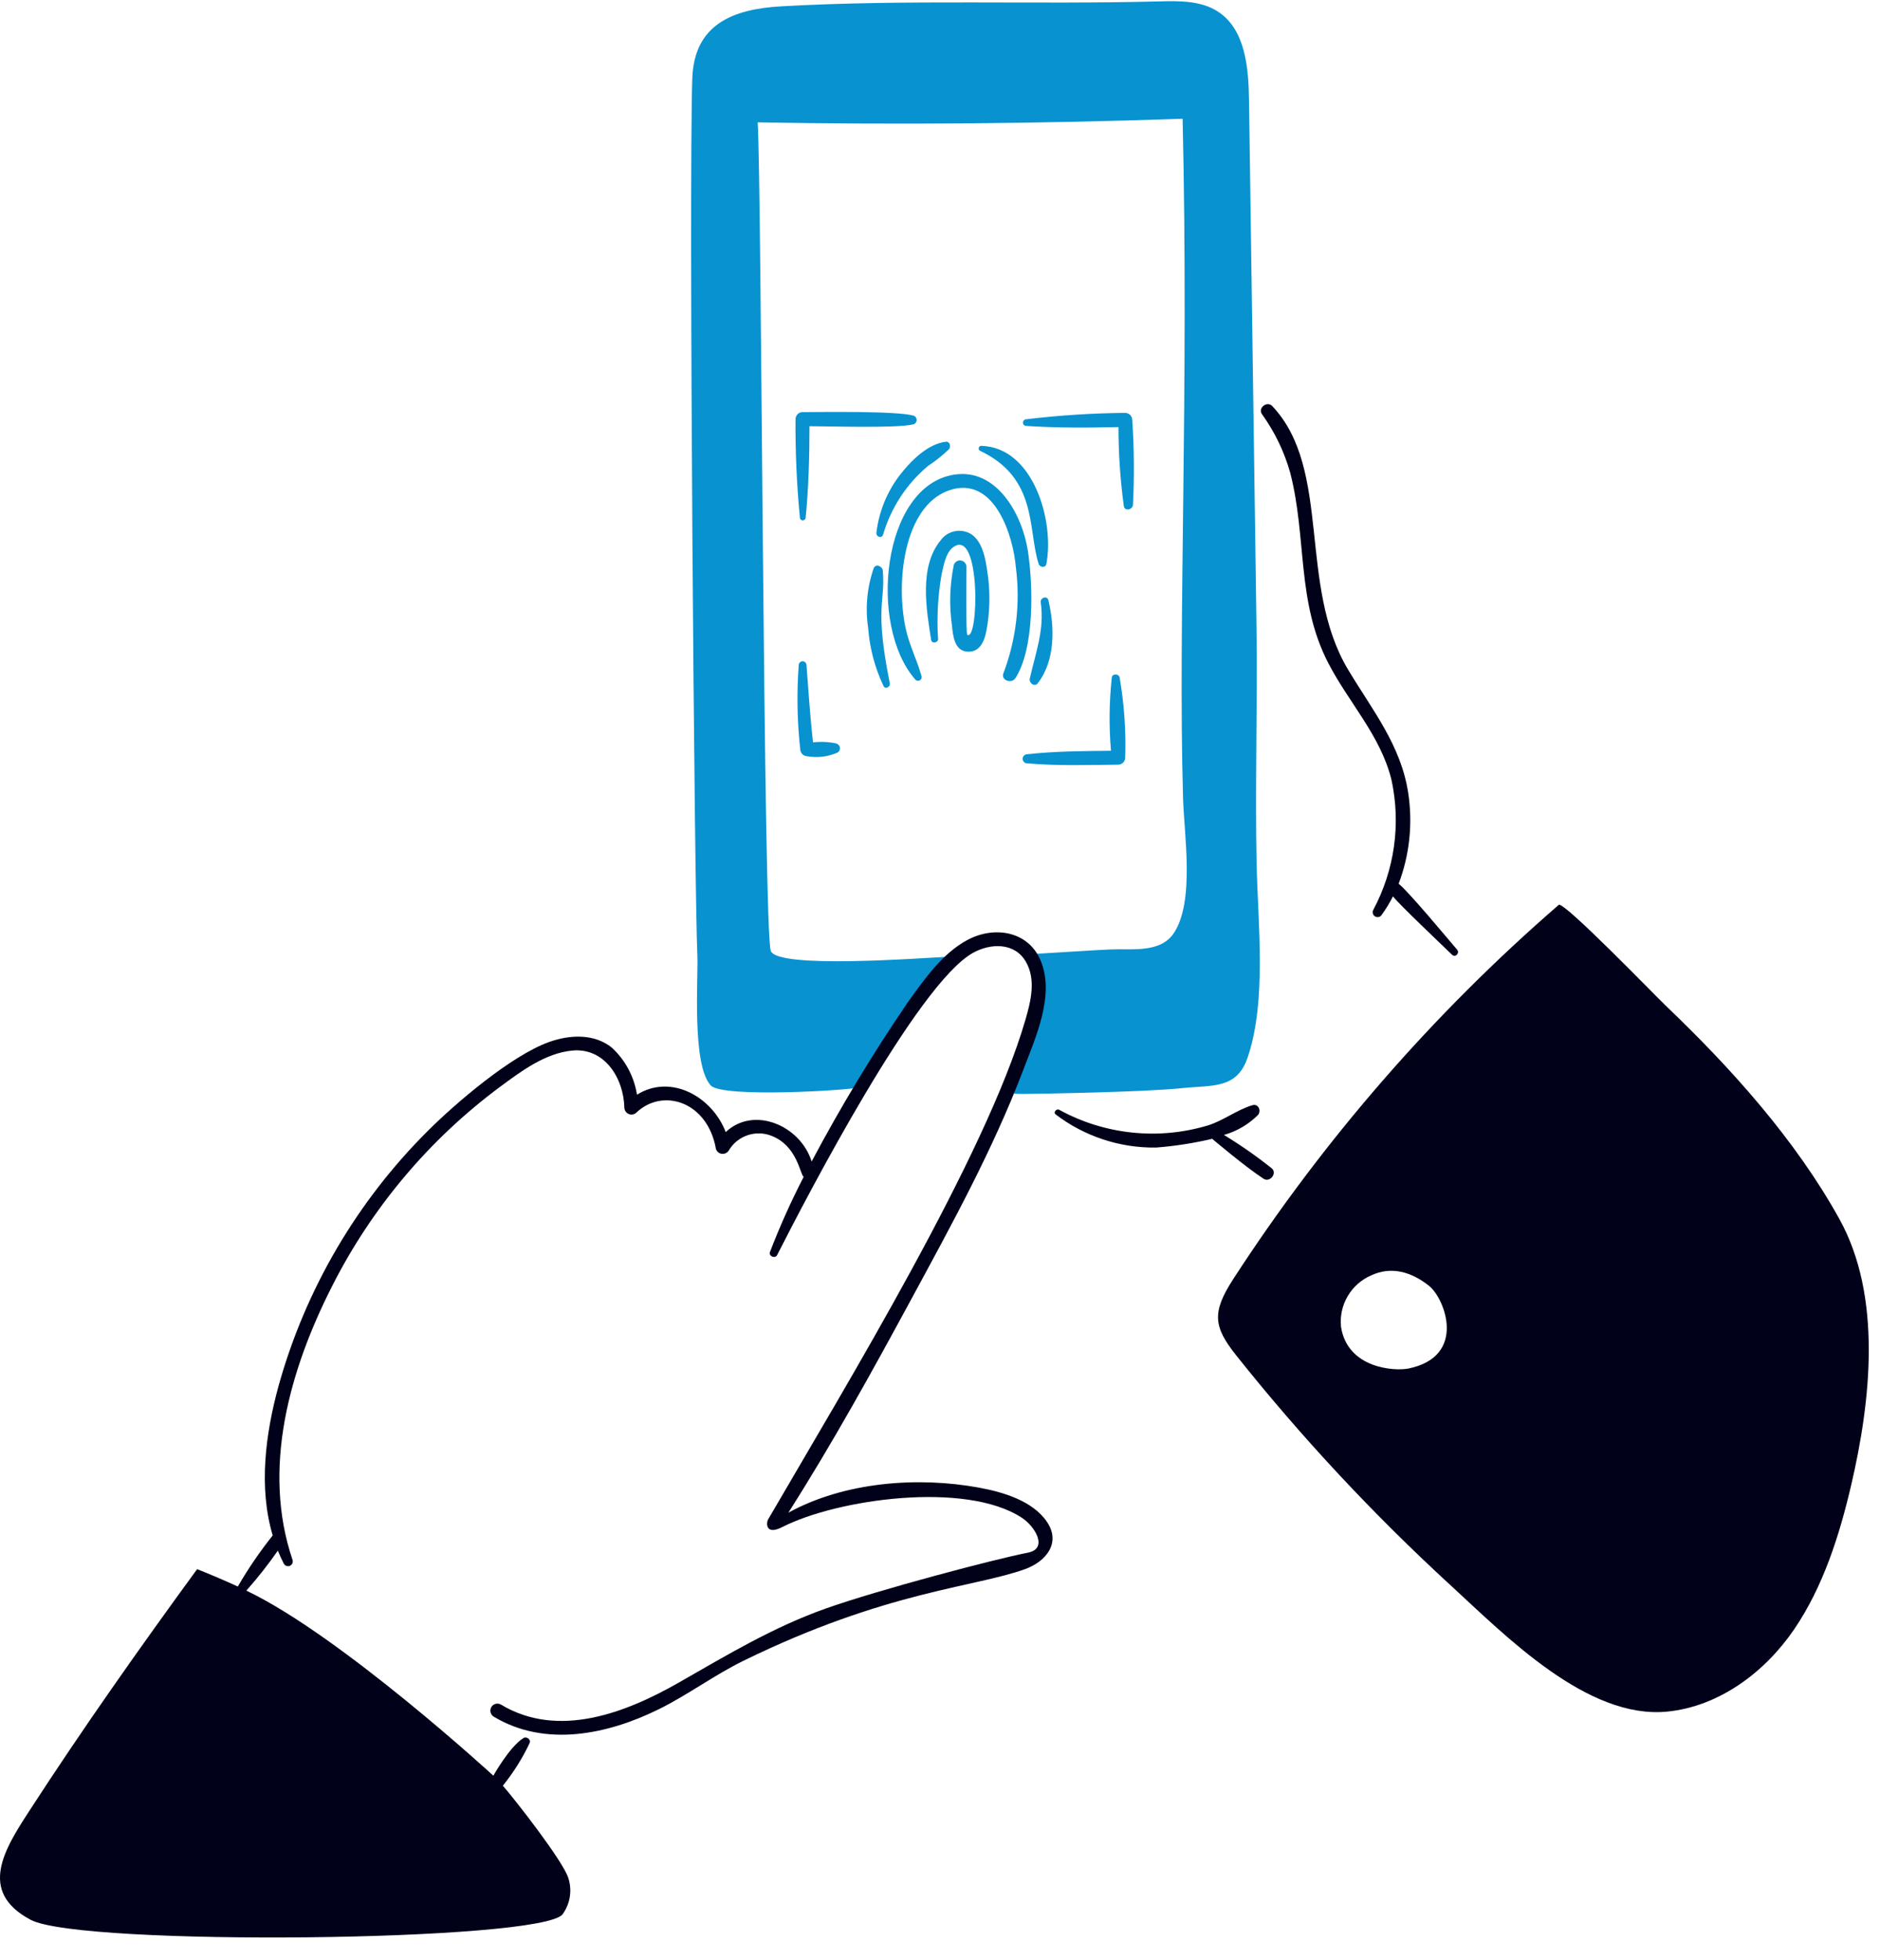
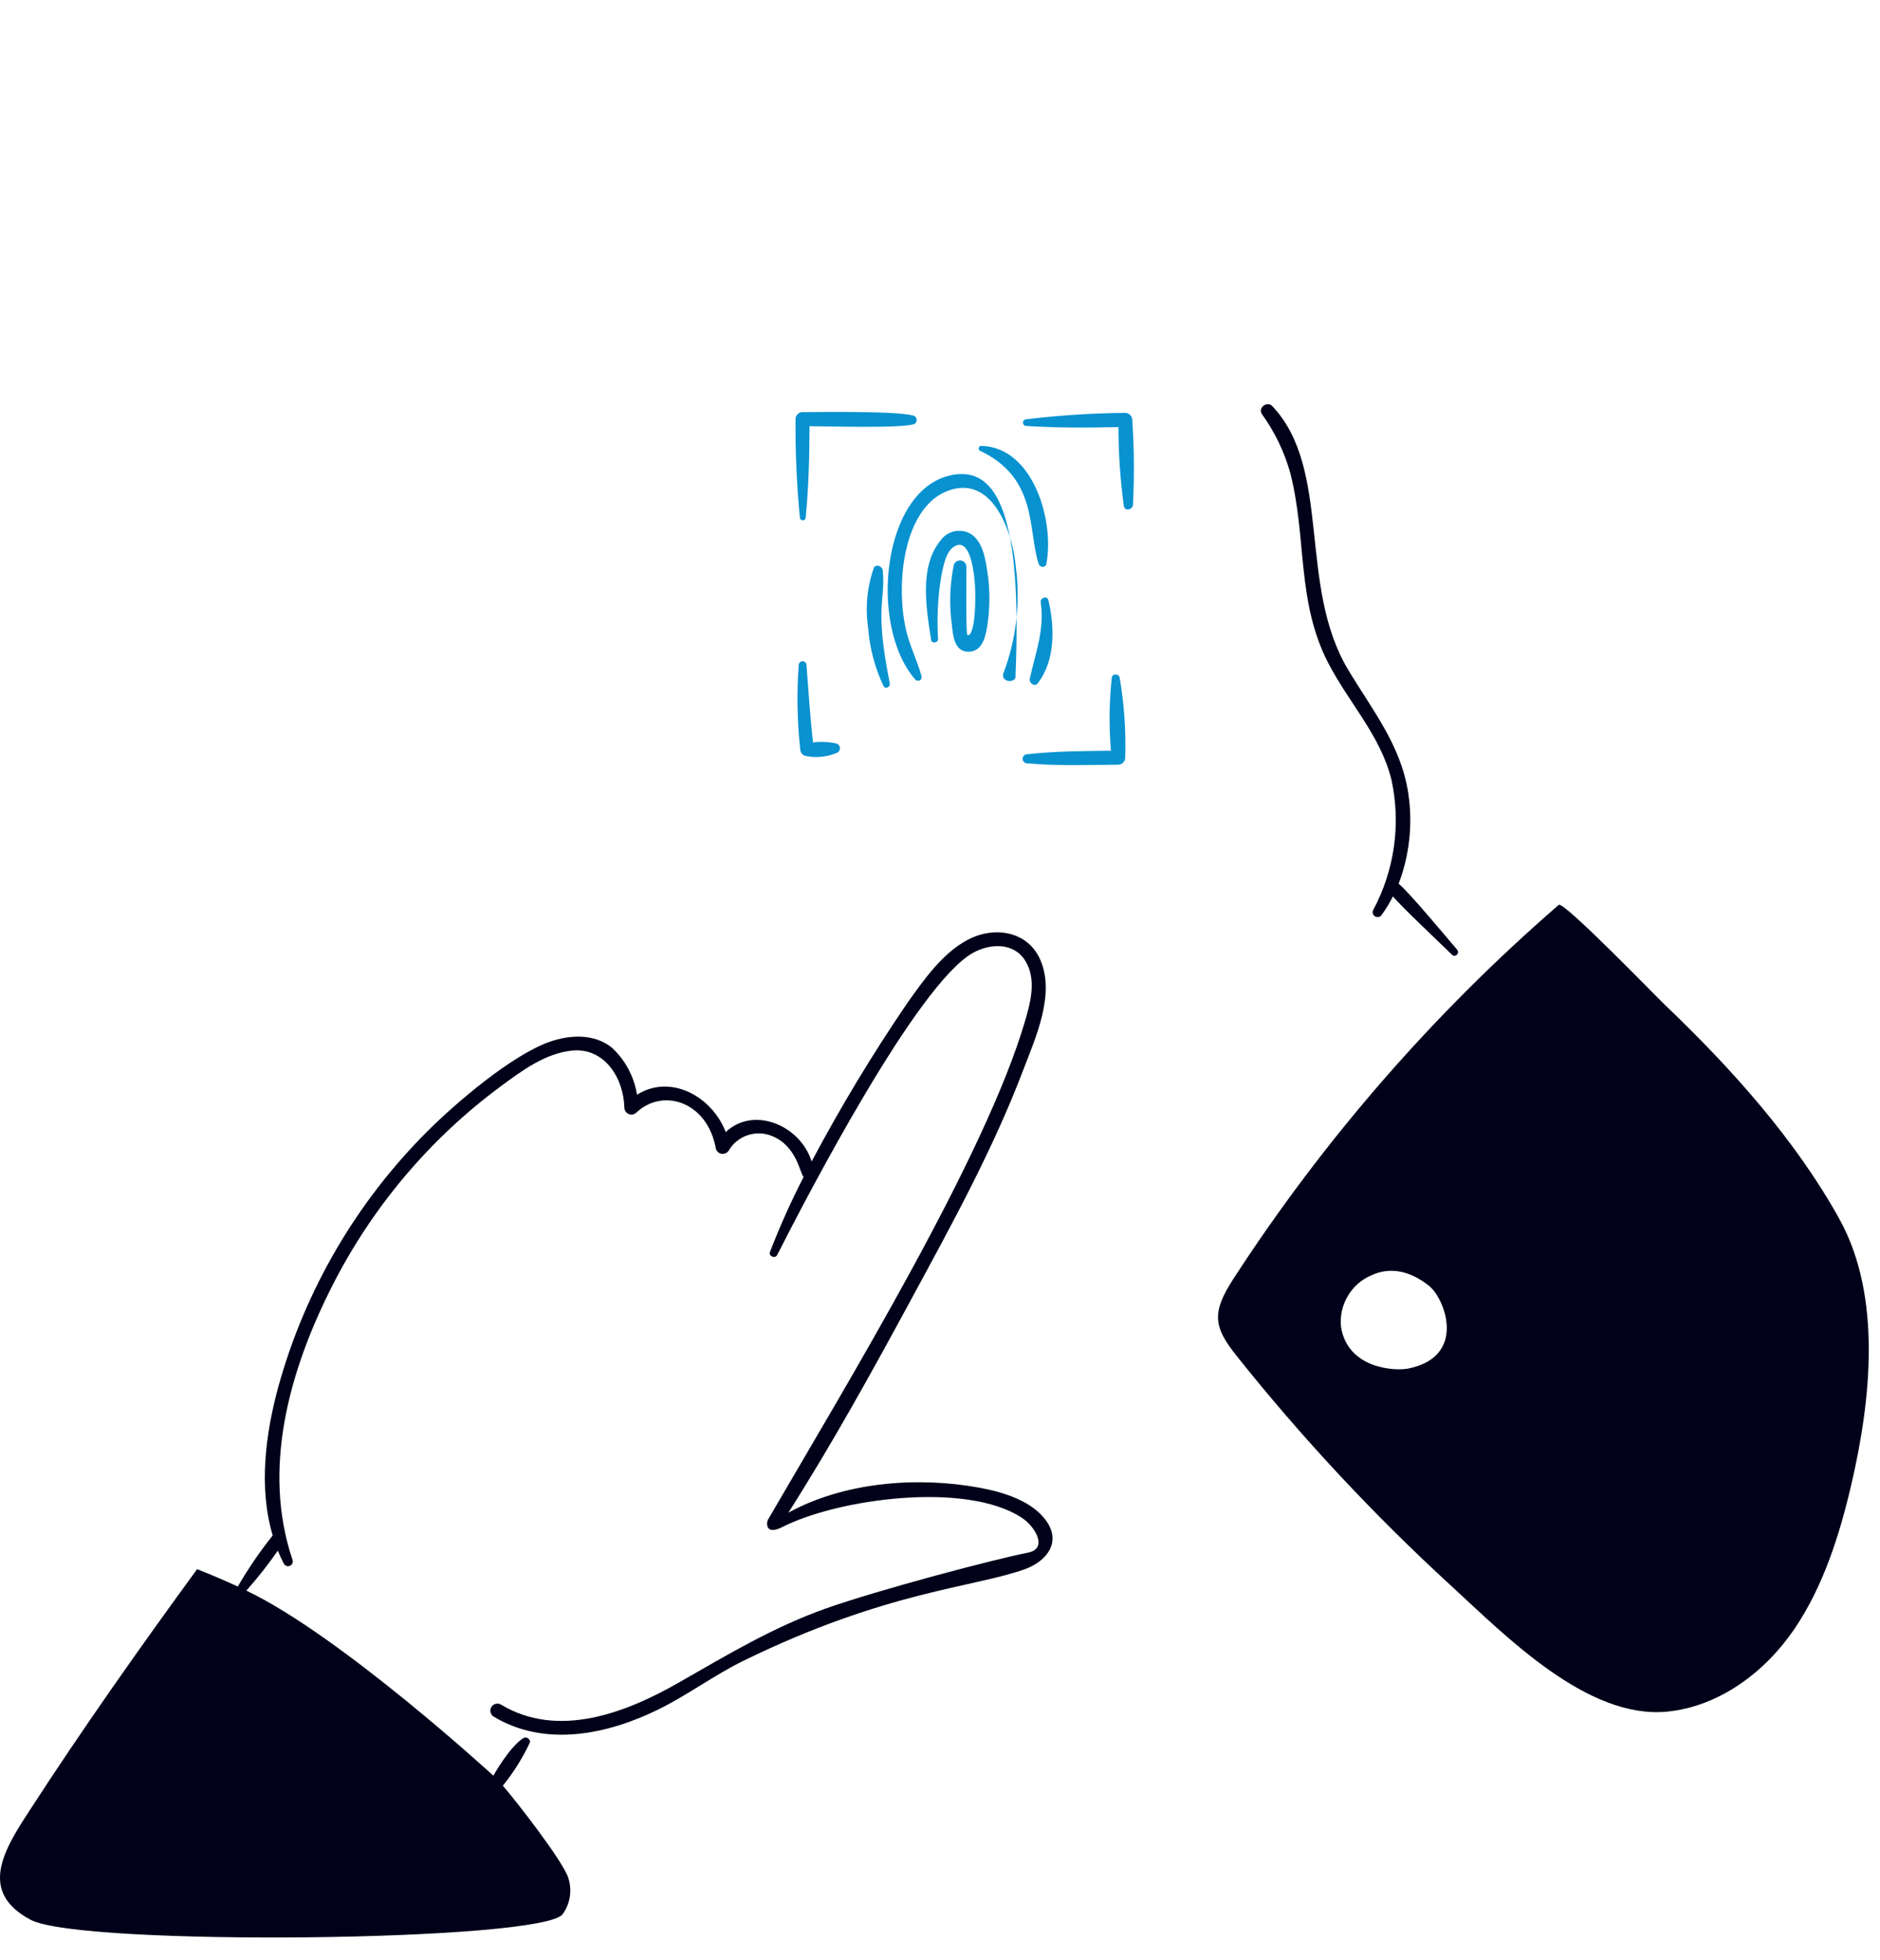
<svg xmlns="http://www.w3.org/2000/svg" width="71" height="74" viewBox="0 0 71 74" fill="none">
-   <path d="M47.457 32.614C47.395 29.589 47.496 26.565 47.451 23.54C47.356 16.954 47.263 10.367 47.17 3.78C47.154 2.546 47.029 1.107 45.995 0.437C45.368 0.03 44.57 0.032 43.824 0.052C39.048 0.177 34.285 -0.03 29.514 0.238C27.67 0.341 26.213 0.922 26.145 2.967C26.009 7.098 26.226 33.848 26.337 36.089C26.376 36.894 26.116 40.207 26.844 40.988C27.291 41.468 32.157 41.164 32.457 41.059C32.975 40.879 34.464 37.599 35.951 36.118C34.596 36.19 29.397 36.58 29.112 35.915C28.827 35.25 28.763 6.682 28.613 4.621C33.962 4.715 39.312 4.669 44.663 4.484C44.902 14.898 44.486 23.411 44.679 30.131C44.717 31.507 45.129 34.032 44.331 35.235C43.894 35.894 43.025 35.851 42.244 35.845C41.624 35.841 38.89 36.054 38.758 36.023C39.143 36.113 39.265 36.595 39.258 36.988C39.239 38.288 38.626 39.492 38.096 40.679C37.794 41.355 38.258 41.308 38.785 41.305C39.312 41.302 43.212 41.237 44.628 41.09C45.798 40.968 46.712 41.137 47.121 39.924C47.846 37.78 47.504 34.861 47.457 32.614Z" fill="#0892D0" />
  <path d="M36.673 20.166C36.486 20.054 36.263 20.016 36.049 20.061C35.835 20.106 35.646 20.23 35.52 20.409C34.702 21.403 34.987 23.018 35.166 24.166C35.19 24.315 35.43 24.277 35.427 24.13C35.375 23.32 35.419 22.506 35.557 21.706C35.628 21.39 35.711 20.881 35.986 20.672C37.052 19.86 36.965 24.251 36.53 23.969C36.477 23.934 36.495 21.852 36.498 21.399C36.497 21.341 36.474 21.286 36.436 21.243C36.397 21.2 36.344 21.172 36.287 21.164C36.23 21.156 36.172 21.169 36.123 21.2C36.074 21.231 36.038 21.279 36.021 21.334C35.868 22.087 35.844 22.86 35.951 23.621C35.992 24.009 36.044 24.59 36.552 24.608C37.129 24.629 37.237 23.974 37.299 23.538C37.392 22.883 37.387 22.218 37.285 21.564C37.213 21.09 37.113 20.459 36.673 20.166Z" fill="#0892D0" />
-   <path d="M38.348 25.607C39.071 24.486 39.019 22.116 38.82 20.81C38.617 19.466 37.664 17.668 36.033 17.923C33.309 18.347 32.772 23.625 34.573 25.667C34.594 25.689 34.622 25.702 34.653 25.706C34.683 25.71 34.713 25.704 34.74 25.689C34.766 25.674 34.786 25.65 34.798 25.622C34.809 25.593 34.811 25.562 34.803 25.533C34.628 24.904 34.329 24.34 34.195 23.691C33.805 21.802 34.201 18.935 35.986 18.473C37.59 18.057 38.267 20.258 38.365 21.42C38.539 22.771 38.379 24.144 37.897 25.417C37.785 25.688 38.202 25.834 38.348 25.607Z" fill="#0892D0" />
+   <path d="M38.348 25.607C38.617 19.466 37.664 17.668 36.033 17.923C33.309 18.347 32.772 23.625 34.573 25.667C34.594 25.689 34.622 25.702 34.653 25.706C34.683 25.71 34.713 25.704 34.74 25.689C34.766 25.674 34.786 25.65 34.798 25.622C34.809 25.593 34.811 25.562 34.803 25.533C34.628 24.904 34.329 24.34 34.195 23.691C33.805 21.802 34.201 18.935 35.986 18.473C37.59 18.057 38.267 20.258 38.365 21.42C38.539 22.771 38.379 24.144 37.897 25.417C37.785 25.688 38.202 25.834 38.348 25.607Z" fill="#0892D0" />
  <path d="M33.364 25.901C33.432 26.044 33.633 25.94 33.604 25.8C33.018 22.884 33.442 22.76 33.34 21.547C33.327 21.385 33.079 21.271 32.997 21.453C32.745 22.178 32.673 22.953 32.787 23.712C32.844 24.471 33.04 25.213 33.364 25.901Z" fill="#0892D0" />
-   <path d="M33.96 17.969C33.489 18.595 33.192 19.334 33.099 20.112C33.078 20.275 33.302 20.351 33.352 20.182C33.65 19.173 34.238 18.274 35.043 17.597C35.326 17.411 35.592 17.199 35.837 16.965C35.922 16.864 35.875 16.662 35.719 16.681C35.017 16.763 34.37 17.434 33.96 17.969Z" fill="#0892D0" />
  <path d="M37.048 16.835C37.029 16.838 37.01 16.846 36.995 16.86C36.98 16.873 36.97 16.89 36.964 16.909C36.959 16.928 36.96 16.949 36.966 16.968C36.972 16.987 36.984 17.003 37 17.016C39.212 18.055 38.806 20.008 39.228 21.299C39.271 21.428 39.485 21.453 39.515 21.299C39.83 19.71 39.04 16.879 37.048 16.835Z" fill="#0892D0" />
  <path d="M39.189 25.804C39.859 24.944 39.834 23.678 39.594 22.668C39.548 22.475 39.279 22.566 39.305 22.748C39.452 23.787 39.109 24.641 38.89 25.631C38.856 25.788 39.072 25.953 39.189 25.804Z" fill="#0892D0" />
  <path d="M34.496 16.024C34.531 16.013 34.562 15.991 34.584 15.961C34.606 15.931 34.618 15.895 34.618 15.858C34.618 15.821 34.606 15.785 34.584 15.755C34.562 15.725 34.531 15.703 34.496 15.693C33.848 15.514 31.03 15.56 30.308 15.562C30.238 15.562 30.171 15.59 30.122 15.64C30.073 15.689 30.045 15.756 30.044 15.826C30.034 17.069 30.089 18.313 30.209 19.551C30.211 19.578 30.224 19.603 30.244 19.621C30.264 19.639 30.29 19.649 30.317 19.649C30.345 19.649 30.371 19.639 30.391 19.621C30.411 19.603 30.424 19.578 30.427 19.551C30.539 18.396 30.569 17.249 30.571 16.093C31.205 16.092 33.843 16.18 34.496 16.024Z" fill="#0892D0" />
  <path d="M42.788 19.066C42.841 17.996 42.832 16.924 42.761 15.856C42.759 15.786 42.731 15.719 42.682 15.67C42.632 15.62 42.566 15.592 42.496 15.591C41.247 15.602 39.999 15.682 38.758 15.832C38.725 15.832 38.693 15.845 38.67 15.869C38.646 15.892 38.633 15.924 38.633 15.958C38.633 15.991 38.646 16.023 38.67 16.047C38.693 16.07 38.725 16.083 38.758 16.083C39.921 16.16 41.077 16.153 42.24 16.126C42.24 17.125 42.308 18.122 42.443 19.112C42.478 19.32 42.771 19.248 42.788 19.066Z" fill="#0892D0" />
  <path d="M38.783 28.823C39.929 28.924 41.08 28.887 42.23 28.874C42.3 28.873 42.367 28.845 42.416 28.796C42.465 28.747 42.493 28.68 42.494 28.61C42.527 27.595 42.456 26.579 42.283 25.578C42.253 25.438 42.012 25.427 41.989 25.578C41.889 26.498 41.879 27.426 41.957 28.349C40.898 28.36 39.837 28.365 38.784 28.482C38.74 28.483 38.699 28.502 38.669 28.534C38.638 28.566 38.621 28.608 38.621 28.652C38.621 28.696 38.638 28.738 38.668 28.77C38.698 28.802 38.739 28.821 38.783 28.823Z" fill="#0892D0" />
  <path d="M30.706 28.034C30.591 27.061 30.535 26.083 30.457 25.107C30.455 25.07 30.438 25.035 30.411 25.01C30.384 24.984 30.348 24.97 30.311 24.97C30.274 24.97 30.238 24.984 30.211 25.01C30.184 25.035 30.167 25.07 30.165 25.107C30.086 26.17 30.105 27.238 30.222 28.298C30.224 28.365 30.253 28.43 30.3 28.477C30.348 28.525 30.412 28.553 30.48 28.556C30.869 28.625 31.271 28.577 31.633 28.416C31.663 28.397 31.688 28.369 31.703 28.337C31.719 28.304 31.724 28.267 31.72 28.232C31.715 28.195 31.7 28.162 31.677 28.134C31.653 28.106 31.622 28.086 31.588 28.075C31.298 28.012 31 27.998 30.706 28.034Z" fill="#0892D0" />
  <path d="M36.975 56.174C34.654 55.748 31.895 55.956 29.773 57.12C31.439 54.503 32.946 51.771 34.422 49.046C35.941 46.242 37.5 43.408 38.635 40.425C39.103 39.194 39.862 37.552 39.288 36.243C38.806 35.14 37.53 34.965 36.544 35.489C35.589 35.996 34.896 36.992 34.277 37.858C32.959 39.789 31.749 41.793 30.652 43.859C30.222 42.488 28.459 41.752 27.408 42.748C26.887 41.397 25.329 40.541 24.056 41.336C23.949 40.654 23.615 40.028 23.108 39.56C22.438 39.02 21.509 39.07 20.739 39.346C19.312 39.857 17.226 41.637 16.163 42.697C13.479 45.367 11.533 48.69 10.518 52.34C10.026 54.142 9.76 56.163 10.299 57.979C9.813 58.589 9.372 59.234 8.981 59.908C8.474 59.675 7.961 59.456 7.444 59.252C5.263 62.24 3.128 65.263 1.116 68.367C0.184 69.804 -0.864 71.426 1.163 72.495C3.068 73.501 20.495 73.317 21.249 72.28C21.39 72.085 21.483 71.859 21.52 71.621C21.557 71.383 21.537 71.139 21.462 70.91C21.256 70.266 19.467 67.975 18.991 67.428C19.392 66.932 19.733 66.389 20.005 65.811C20.058 65.678 19.88 65.56 19.768 65.63C19.237 65.963 18.632 67.051 18.632 67.051C18.632 67.051 12.886 61.773 9.304 60.062C9.73 59.583 10.127 59.079 10.493 58.553C10.562 58.723 10.638 58.89 10.723 59.053C10.746 59.09 10.781 59.118 10.822 59.131C10.863 59.144 10.907 59.142 10.947 59.126C10.987 59.109 11.019 59.079 11.038 59.04C11.058 59.001 11.062 58.957 11.052 58.915C9.876 55.462 10.937 51.736 12.53 48.59C14.033 45.611 16.21 43.024 18.888 41.037C19.685 40.447 20.591 39.769 21.609 39.67C22.825 39.552 23.552 40.7 23.579 41.825C23.581 41.877 23.598 41.927 23.627 41.97C23.656 42.013 23.698 42.046 23.745 42.066C23.793 42.086 23.846 42.091 23.897 42.082C23.948 42.072 23.995 42.049 24.032 42.013C25.033 41.062 26.725 41.599 27.037 43.382C27.052 43.431 27.081 43.475 27.121 43.508C27.16 43.541 27.208 43.562 27.259 43.569C27.31 43.575 27.362 43.567 27.409 43.545C27.455 43.523 27.494 43.488 27.522 43.445C27.683 43.171 27.937 42.965 28.238 42.865C28.539 42.764 28.866 42.776 29.159 42.898C30.104 43.282 30.207 44.316 30.35 44.441C29.875 45.362 29.45 46.309 29.078 47.277C29.018 47.434 29.274 47.541 29.349 47.392C30.458 45.211 34.627 37.168 36.74 35.984C37.4 35.614 38.31 35.578 38.738 36.308C39.135 36.985 38.931 37.806 38.725 38.511C37.227 43.663 31.974 52.272 29.002 57.386C28.947 57.48 28.887 57.997 29.547 57.661C31.616 56.605 36.467 55.919 38.59 57.311C39.097 57.643 39.594 58.481 38.818 58.63C37.58 58.87 33.208 60.022 31.176 60.742C29.192 61.447 27.452 62.497 25.634 63.536C23.637 64.676 21.085 65.669 18.919 64.366C18.858 64.33 18.786 64.32 18.718 64.338C18.649 64.356 18.591 64.4 18.556 64.46C18.52 64.521 18.51 64.594 18.527 64.662C18.545 64.73 18.589 64.788 18.65 64.824C20.593 65.99 22.945 65.494 24.867 64.548C25.976 64.002 26.973 63.252 28.082 62.709C33.467 60.074 36.815 59.941 38.717 59.249C39.491 58.968 40.081 58.271 39.541 57.469C39.002 56.667 37.867 56.338 36.975 56.174Z" fill="#01011A" />
  <path d="M48.728 17.858C49.359 20.321 48.959 22.71 50.163 25.037C50.936 26.533 52.143 27.778 52.552 29.454C52.911 31.116 52.667 32.852 51.866 34.351C51.841 34.394 51.834 34.444 51.846 34.492C51.859 34.54 51.89 34.581 51.932 34.605C51.975 34.63 52.025 34.637 52.073 34.625C52.12 34.612 52.161 34.581 52.186 34.539C52.344 34.32 52.484 34.089 52.606 33.848C52.875 34.184 54.397 35.624 54.836 36.051C54.963 36.174 55.141 35.989 55.028 35.858C54.626 35.391 53.204 33.673 52.821 33.371C53.233 32.284 53.358 31.109 53.185 29.959C52.916 28.15 51.827 26.812 50.916 25.293C49 22.099 50.314 17.734 48.048 15.333C47.856 15.131 47.497 15.397 47.658 15.637C48.142 16.309 48.505 17.061 48.728 17.858Z" fill="#01011A" />
-   <path d="M47.722 44.511C47.958 44.665 48.251 44.297 48.026 44.115C47.453 43.657 46.851 43.237 46.223 42.856C46.711 42.718 47.154 42.458 47.512 42.099C47.64 41.94 47.525 41.665 47.298 41.733C46.721 41.904 46.219 42.304 45.633 42.492C44.703 42.773 43.726 42.867 42.76 42.766C41.793 42.666 40.856 42.374 40.003 41.907C39.902 41.853 39.765 41.999 39.869 42.082C40.958 42.912 42.293 43.352 43.661 43.332C44.374 43.277 45.083 43.167 45.779 43.002C45.779 43.002 47.034 44.067 47.722 44.511Z" fill="#01011A" />
  <path d="M69.468 46.033C67.81 43.036 65.362 40.316 62.898 37.965C62.525 37.609 59.046 34.014 58.868 34.168C54.127 38.276 49.988 43.034 46.573 48.301C45.753 49.567 45.832 50.106 46.691 51.185C49.161 54.286 51.87 57.189 54.791 59.869C56.856 61.763 59.944 64.933 62.969 64.631C64.922 64.436 66.65 63.149 67.757 61.526C68.853 59.916 69.469 57.978 69.913 56.073C70.647 52.924 71.096 48.974 69.468 46.033ZM53.198 51.675C52.674 51.783 50.893 51.681 50.645 50.104C50.603 49.701 50.691 49.295 50.896 48.946C51.1 48.596 51.41 48.321 51.782 48.16C52.541 47.804 53.302 48.023 53.972 48.556C54.569 49.035 55.412 51.216 53.198 51.675Z" fill="#01011A" />
</svg>